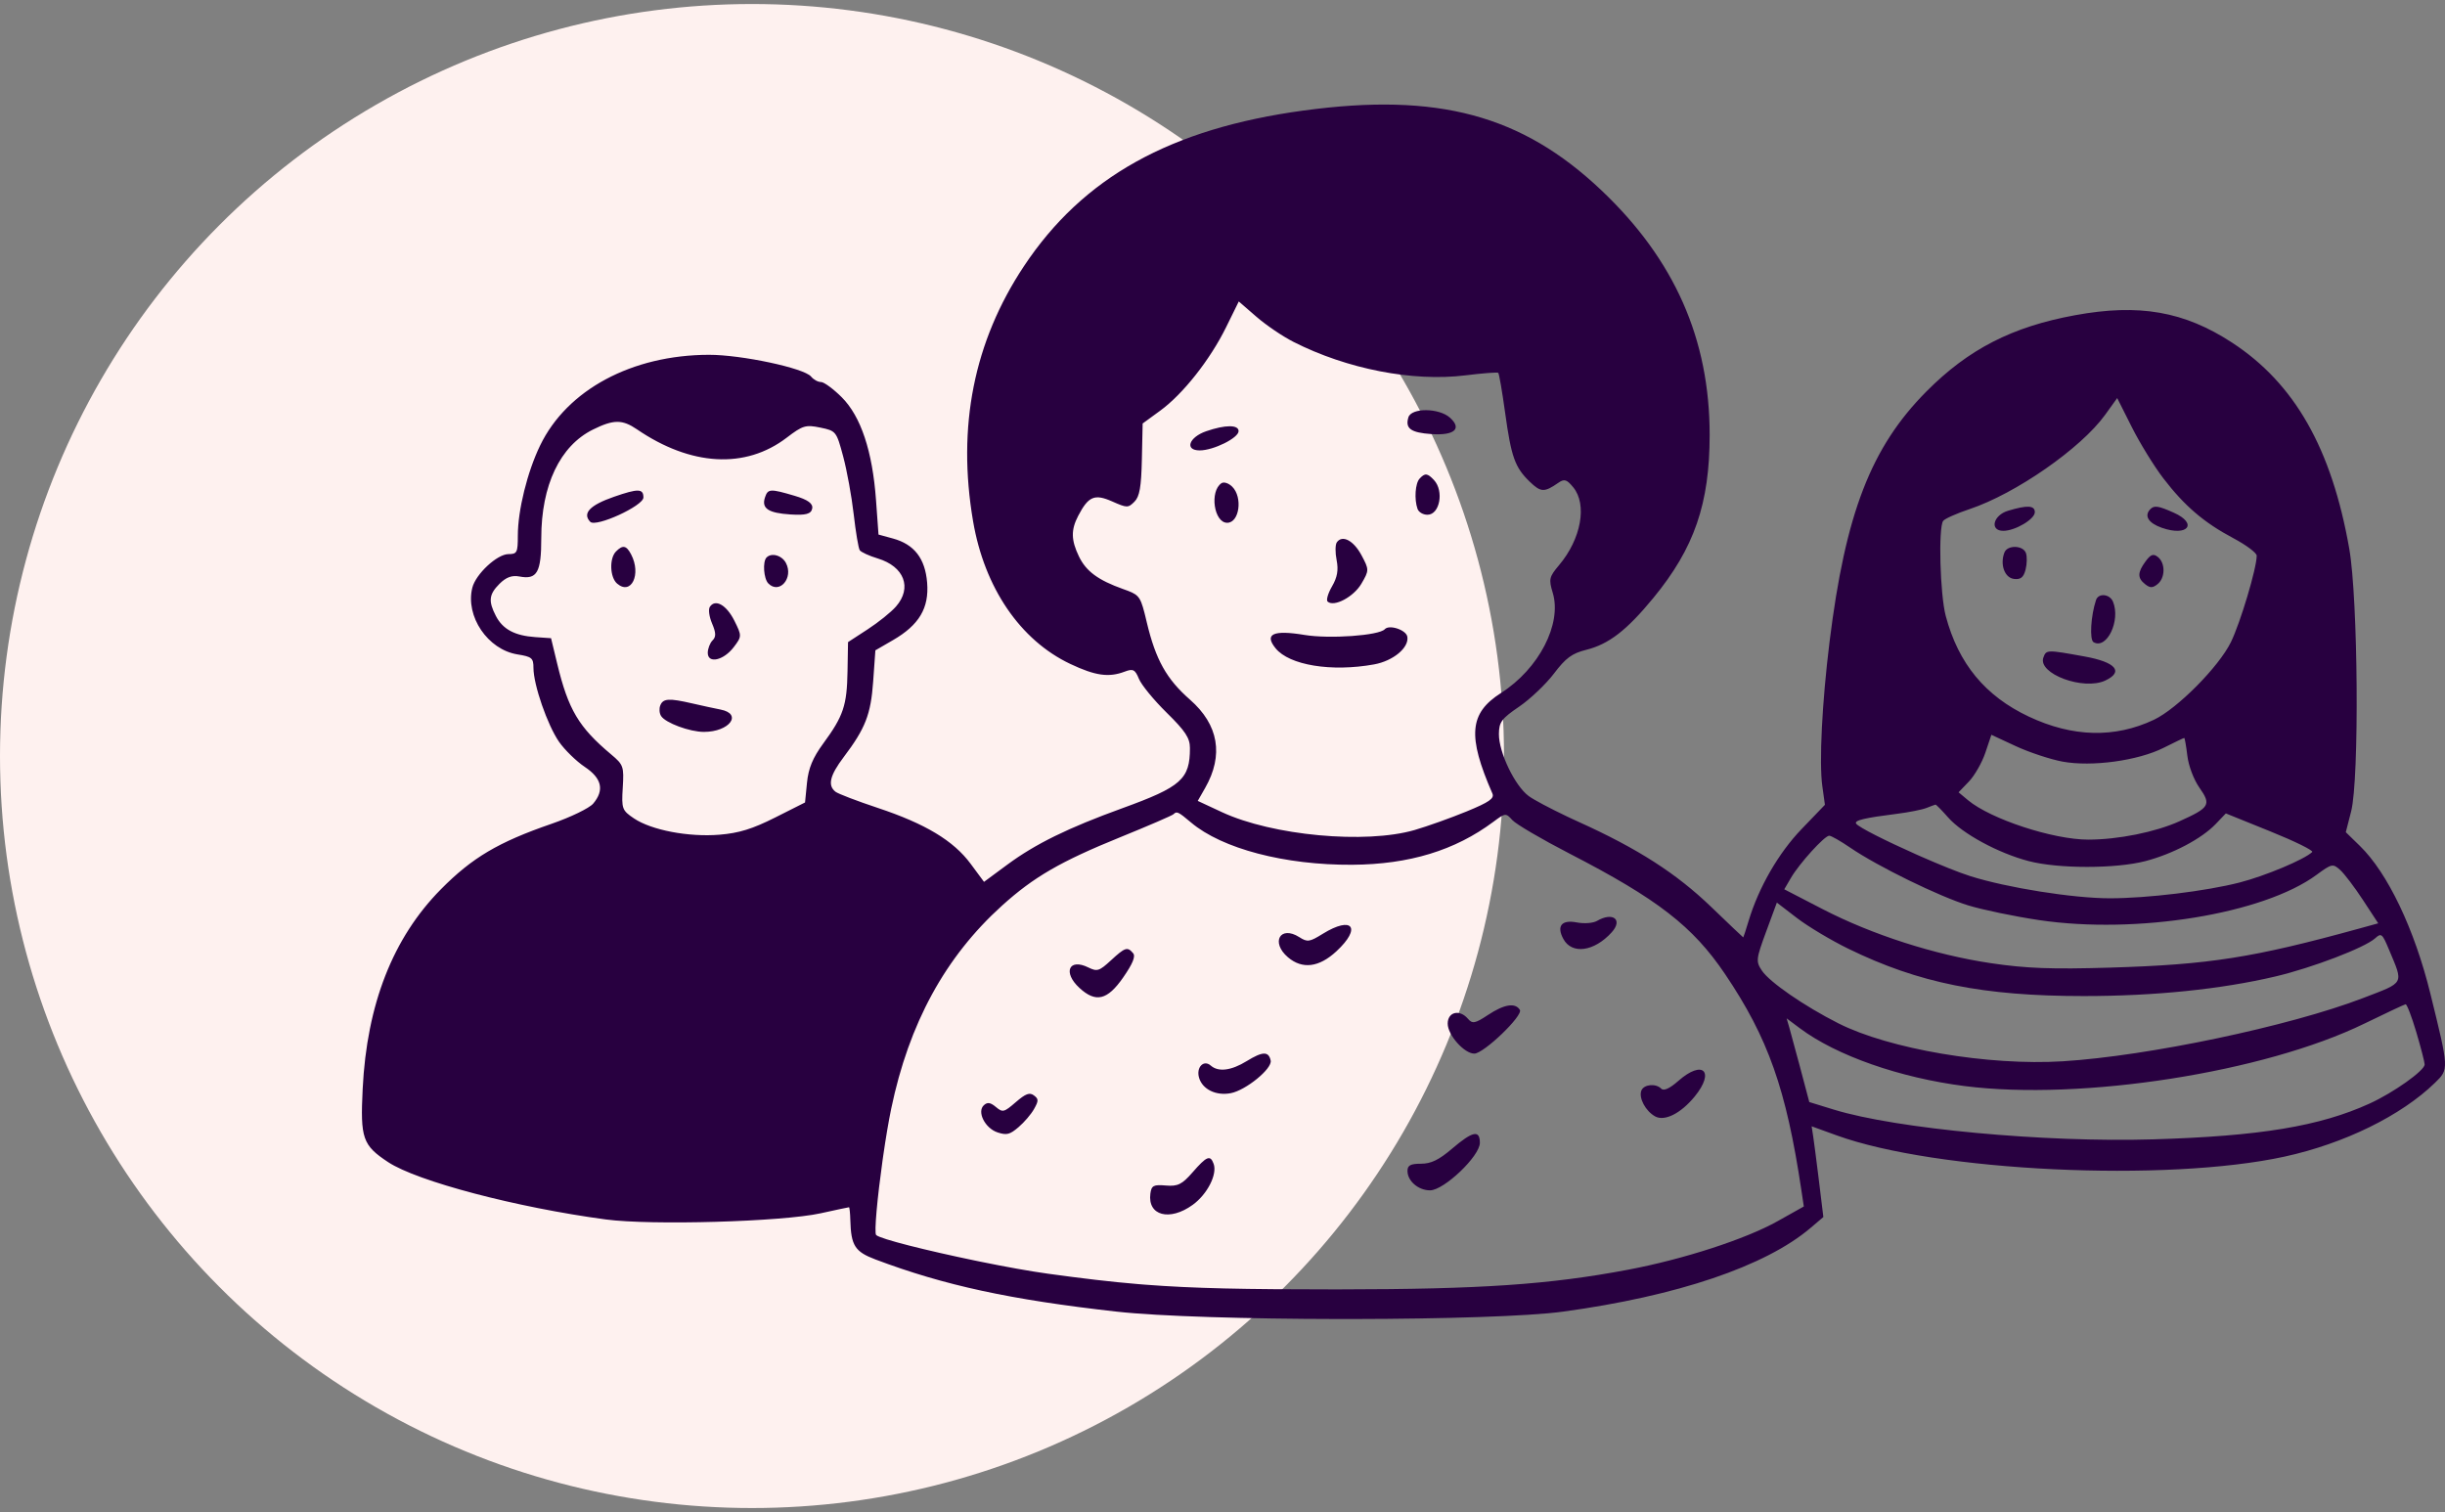
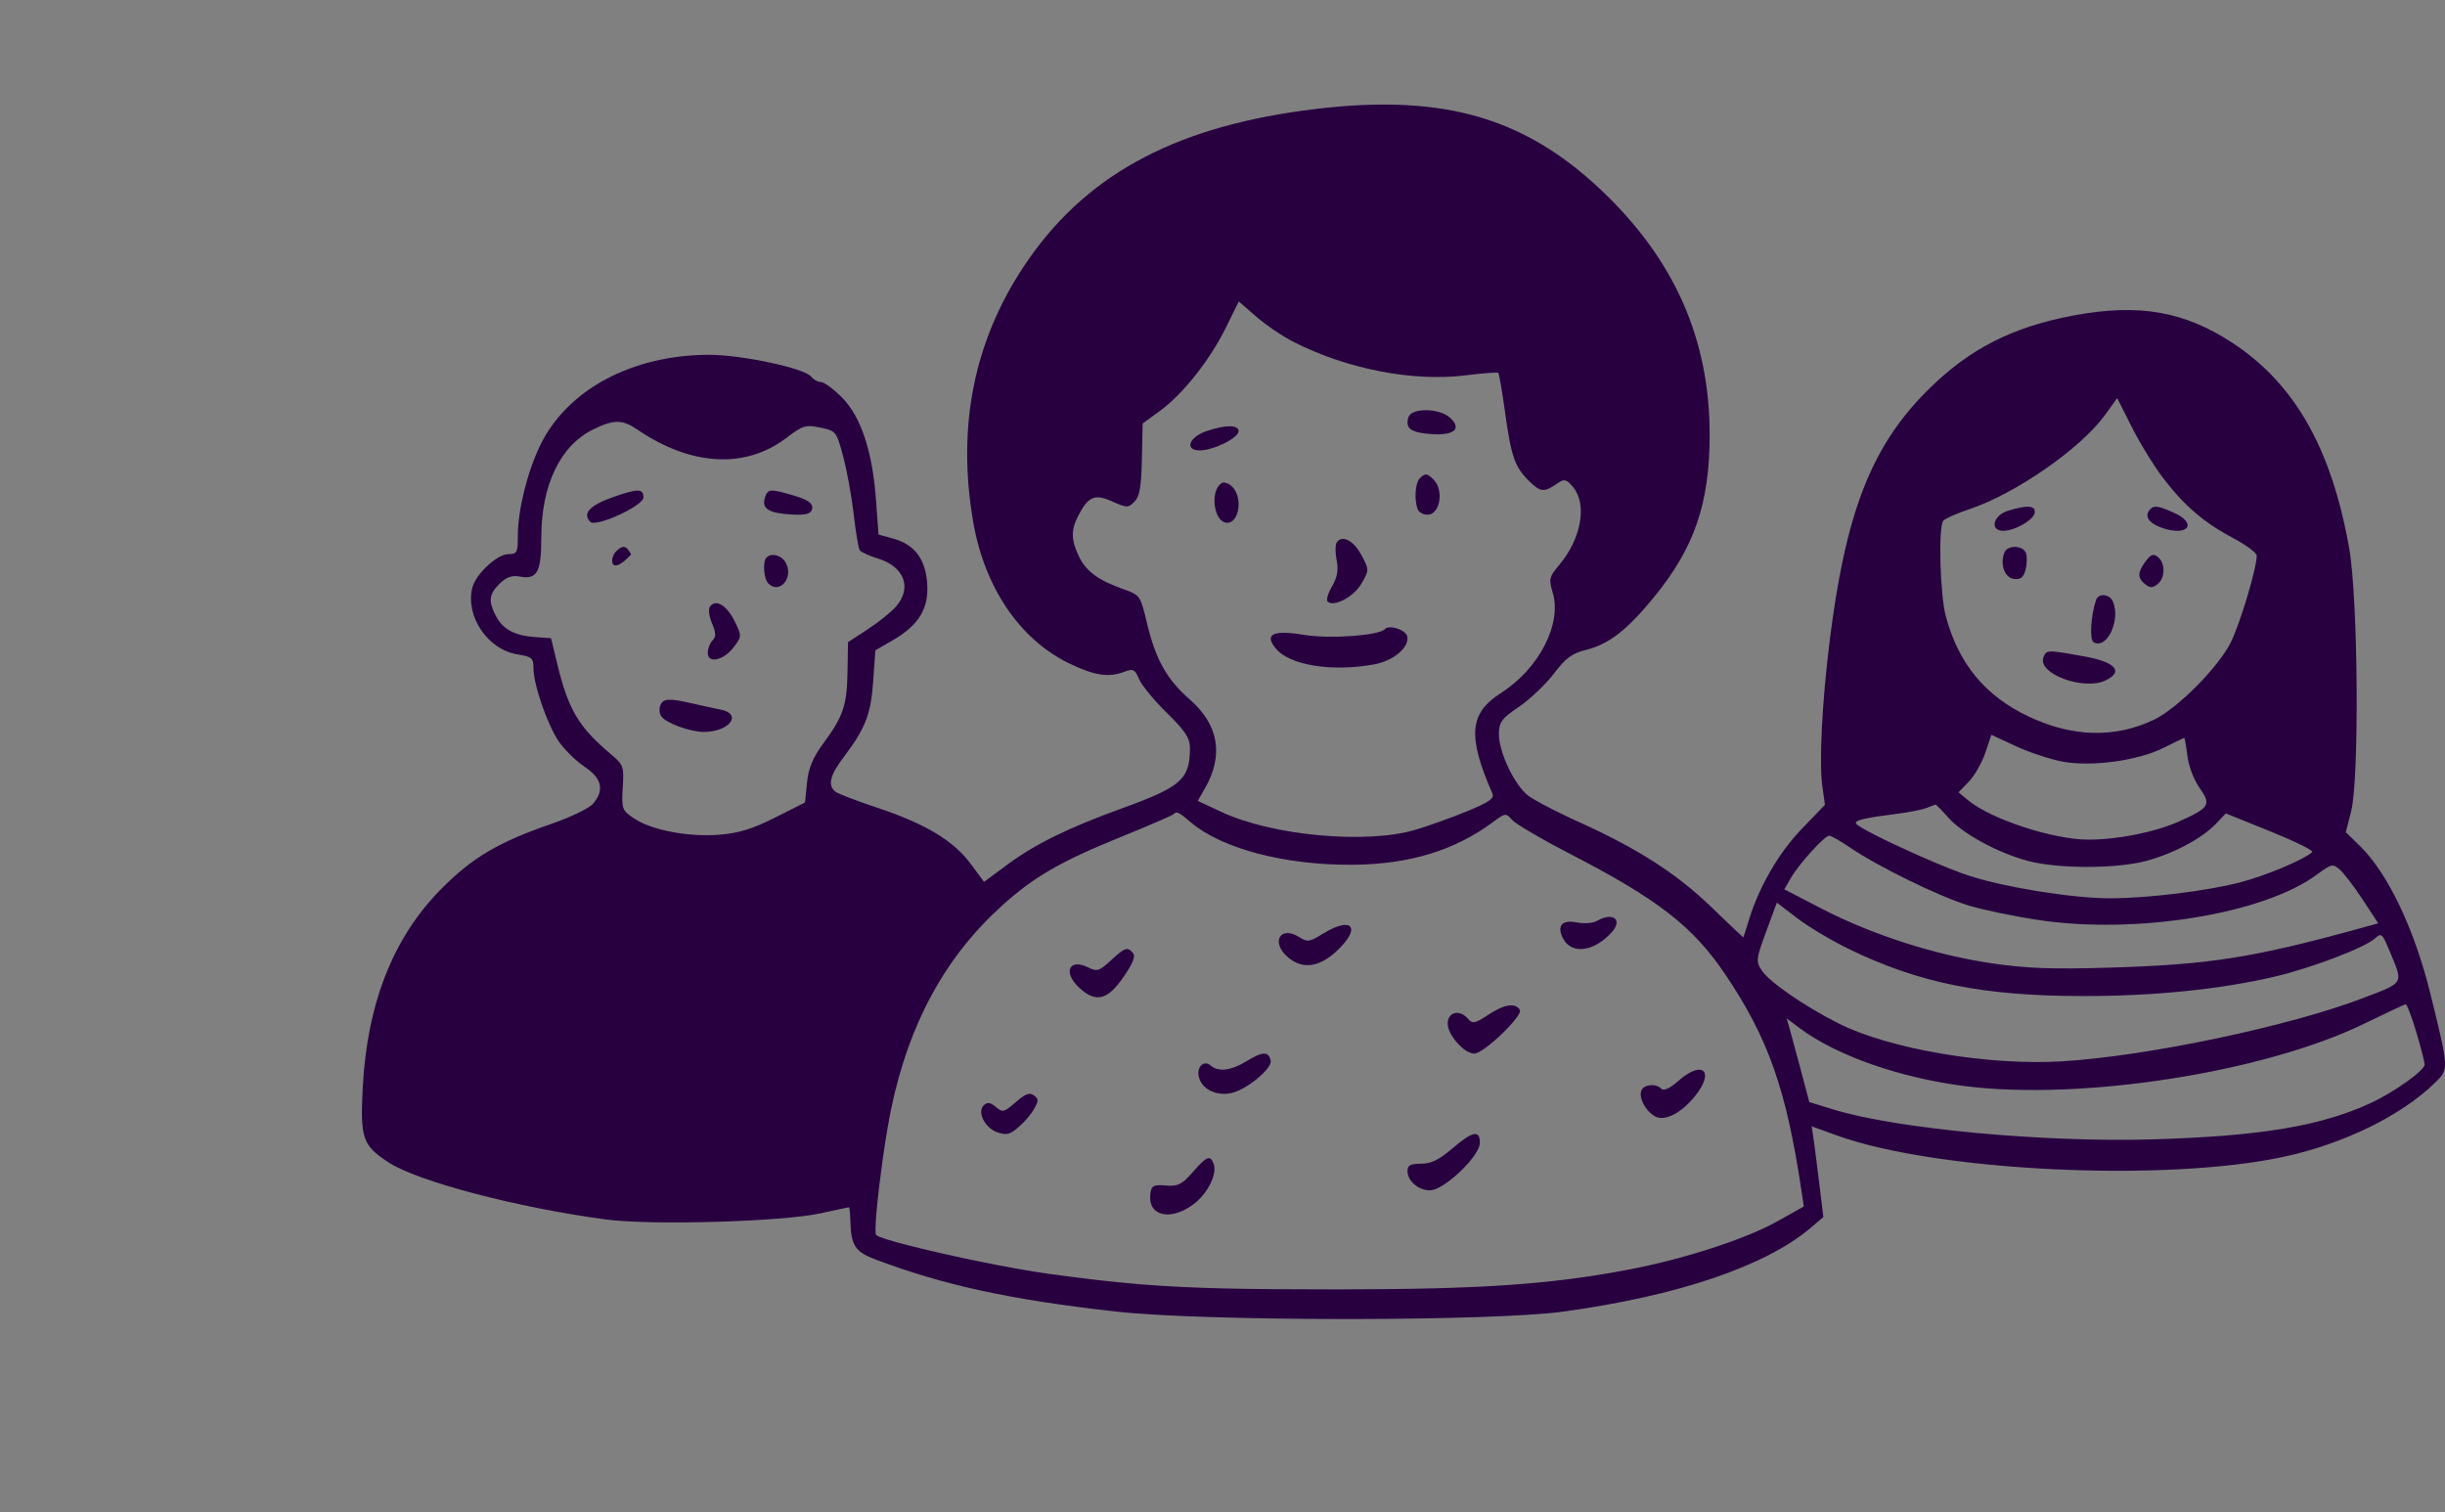
<svg xmlns="http://www.w3.org/2000/svg" width="304px" height="188px" viewBox="0 0 304 188" version="1.1">
  <rect x="0" y="0" width="304" height="188" fill="#808080" stroke="none" />
  <title>Group</title>
  <g id="Page-1" stroke="none" stroke-width="1" fill="none" fill-rule="evenodd">
    <g id="Over-ons" transform="translate(-933, -1685)">
      <g id="Group" transform="translate(933, 1685.5)">
-         <circle id="Oval" fill="#FEF1EF" cx="93.5" cy="93.5" r="93.5" />
-         <path d="M162.089,13.241 C178.754,10.98 189.21,13.783 199.111,23.163 C208.195,31.767 212.57,41.65 212.57,53.564 C212.57,62.122 210.661,67.653 205.573,73.842 C202.254,77.878 200.036,79.592 197.216,80.297 C195.45,80.739 194.68,81.306 193.208,83.251 C192.217,84.56 190.244,86.435 188.884,87.36 C186.698,88.848 186.38,89.277 186.369,90.764 C186.353,93.05 188.351,97.21 190.074,98.479 C190.706,98.944 192.726,100.013 194.881,101.038 L195.446,101.303 C195.729,101.435 196.012,101.566 196.293,101.693 C203.63,105.011 208.424,108.088 212.764,112.264 C214.95,114.368 216.721,116.051 216.748,116.051 C216.774,116.051 217.075,115.127 217.412,114.008 C218.673,109.826 221.126,105.572 224.003,102.58 L224.003,102.58 L226.902,99.566 L226.578,97.232 C226.171,94.302 226.542,86.874 227.473,79.337 C229.449,63.338 232.631,55.11 239.528,48.166 C244.747,42.913 250.174,40.129 257.996,38.693 C265.965,37.23 271.569,38.208 277.528,42.101 C285.309,47.185 289.905,55.266 292.095,67.715 C293.198,73.988 293.358,96.384 292.328,100.392 L292.328,100.392 L291.666,102.97 L293.415,104.674 C296.881,108.051 300.21,115.03 302.184,123.053 C304.504,132.487 304.501,132.429 302.743,134.139 C298.543,138.223 291.471,141.689 284.038,143.31 C269.317,146.518 240.761,145.162 228.359,140.665 L228.359,140.665 L225.25,139.538 L225.445,140.802 C225.539,141.42 225.802,143.436 226.066,145.568 L226.173,146.443 L226.708,150.82 L225.104,152.182 C219.511,156.935 208.537,160.646 194.35,162.58 C189.987,163.175 179.392,163.481 168.38,163.499 L166.268,163.499 C155.226,163.48 144.138,163.173 138.817,162.578 C125.651,161.105 117.395,159.318 108.84,156.09 C106.297,155.13 105.812,154.369 105.726,151.208 C105.702,150.333 105.627,149.604 105.561,149.604 C105.493,149.604 103.933,149.936 102.038,150.354 C97.273,151.406 80.953,151.873 75.317,151.119 C64.239,149.636 51.868,146.377 48.255,143.99 C45.082,141.892 44.788,141.045 45.094,134.869 C45.614,124.366 48.856,116.099 54.818,110.07 C58.712,106.131 61.956,104.211 68.563,101.932 C70.944,101.111 73.276,99.982 73.752,99.42 C75.173,97.741 74.831,96.262 72.693,94.843 C71.673,94.165 70.204,92.732 69.511,91.737 C68.071,89.668 66.328,84.637 66.328,82.546 C66.328,81.317 66.134,81.153 64.337,80.864 C60.644,80.271 57.838,76.127 58.725,72.577 C59.15,70.876 61.815,68.395 63.219,68.395 C64.286,68.395 64.385,68.201 64.385,66.11 C64.385,62.943 65.561,58.184 67.161,54.877 C70.507,47.961 78.572,43.633 88.143,43.615 C92.176,43.607 99.973,45.267 100.843,46.318 C101.165,46.708 101.699,46.999 102.087,46.999 C102.453,46.999 103.641,47.874 104.662,48.896 C107.04,51.276 108.482,55.606 108.92,61.685 L108.92,61.685 L109.229,65.964 L111.027,66.456 C113.675,67.181 115.029,68.93 115.276,71.945 C115.534,75.101 114.282,77.207 111.027,79.092 L111.027,79.092 L108.84,80.358 L108.564,84.248 C108.274,88.333 107.599,90.064 104.901,93.633 C103.174,95.919 102.881,97.159 103.885,97.943 C104.207,98.195 106.557,99.093 109.132,99.949 C115.059,101.919 118.56,104.027 120.692,106.909 L120.692,106.909 L122.347,109.145 L125.262,106.994 C128.743,104.424 132.793,102.438 139.546,99.989 C146.883,97.328 147.951,96.377 147.951,92.515 C147.951,91.26 147.393,90.409 145.061,88.114 C143.457,86.536 141.921,84.663 141.611,83.908 C141.132,82.741 140.879,82.612 139.838,83.008 C137.862,83.759 136.194,83.523 133.084,82.053 C126.851,79.107 122.4,72.577 120.988,64.311 C118.979,52.543 121.085,41.975 127.305,32.605 C134.652,21.54 145.522,15.488 162.089,13.241 Z M148.097,101.772 C146.494,100.419 146.311,100.332 145.911,100.733 C145.749,100.895 142.801,102.168 139.303,103.588 C131.87,106.605 128.524,108.541 124.582,112.105 C117.521,118.489 113.014,126.749 110.808,137.35 C110.474,138.955 110.126,141.046 109.819,143.176 L109.723,143.849 C109.094,148.34 108.667,152.797 108.938,153.056 C109.453,153.55 115.279,154.998 121.181,156.222 L121.951,156.38 C125.028,157.007 128.064,157.558 130.315,157.867 C134.574,158.452 138.034,158.868 141.539,159.16 L142.382,159.228 C148.433,159.698 154.818,159.816 165.83,159.816 L166.622,159.815 C184.157,159.799 192.632,159.215 202.415,157.372 C209.314,156.072 217.049,153.562 221.023,151.332 L221.023,151.332 L224.278,149.507 L223.972,147.464 C222.092,134.918 219.849,128.565 214.494,120.622 C210.485,114.675 206.107,111.284 195.127,105.62 C191.678,103.84 188.488,101.971 188.034,101.462 C187.235,100.568 187.159,100.575 185.702,101.663 C180.907,105.241 175.208,106.978 168.114,107.02 C159.758,107.071 151.949,105.023 148.097,101.772 Z M148.27,145.272 C150.042,143.238 150.48,143.06 150.898,144.204 C151.376,145.509 150.11,147.991 148.295,149.305 C145.43,151.379 142.673,150.651 143.032,147.915 C143.164,146.904 143.424,146.767 144.952,146.899 C146.433,147.027 146.97,146.763 148.27,145.272 Z M180.55,142.314 C183.1,140.137 184,139.949 184,141.591 C184,143.246 179.536,147.5 177.8,147.5 C176.35,147.5 175,146.338 175,145.089 C175,144.392 175.375,144.191 176.675,144.191 C177.931,144.191 178.9,143.722 180.55,142.314 Z M299.099,124.366 C298.939,124.393 296.622,125.48 293.949,126.782 C281.531,132.833 258.822,136.381 244.296,134.539 C236.23,133.516 228.333,130.748 223.793,127.352 L223.793,127.352 L222.141,126.117 L222.481,127.283 C222.653,127.877 223.196,129.875 223.741,131.927 L223.89,132.487 L224.959,136.523 L228.019,137.465 C235.775,139.851 254.207,141.568 267.713,141.161 C281.026,140.76 288.431,139.534 294.629,136.708 C297.593,135.356 301.453,132.617 301.47,131.855 C301.475,131.587 301.012,129.788 300.435,127.843 C299.859,125.898 299.26,124.339 299.099,124.366 Z M126.297,136.537 C127.521,135.48 128.014,135.295 128.549,135.694 C129.144,136.137 129.148,136.36 128.574,137.38 C128.2,138.046 127.361,139.028 126.64,139.644 C125.555,140.57 125.171,140.668 124.045,140.302 C122.479,139.794 121.433,137.728 122.332,136.914 C122.776,136.511 123.139,136.566 123.825,137.137 C124.674,137.844 124.828,137.806 126.297,136.537 Z M208.686,133.885 C211.724,131.212 213.269,132.705 210.707,135.837 C208.985,137.941 206.965,138.956 205.79,138.305 C204.603,137.647 203.73,136.014 204.077,135.102 C204.375,134.319 205.882,134.17 206.549,134.858 C206.861,135.179 207.594,134.846 208.686,133.885 Z M155.013,131.43 C156.997,130.21 157.741,130.193 157.99,131.362 C158.203,132.365 154.912,135.057 153.03,135.419 C151.199,135.771 149.508,134.948 149.085,133.498 C148.708,132.207 149.659,131.216 150.537,131.985 C151.487,132.816 153.081,132.619 155.013,131.43 Z M220.926,111.723 L219.59,115.346 C218.334,118.749 218.303,119.041 219.069,120.184 C220.032,121.621 224.327,124.583 228.554,126.725 C234.888,129.935 247.259,132.03 256.49,131.454 C267.13,130.792 284.705,127.089 293.804,123.595 C299.051,121.579 298.861,121.935 297.031,117.558 C296.197,115.564 296.079,115.47 295.31,116.166 C294.024,117.329 287.488,119.83 282.921,120.906 C276.146,122.503 267.908,123.345 259.065,123.345 C246.579,123.345 238.564,121.733 229.817,117.462 C227.679,116.418 224.804,114.7 223.428,113.644 L223.428,113.644 L220.926,111.723 Z M184.988,125.709 C187.023,124.359 188.395,124.135 188.972,125.06 C189.411,125.763 184.479,130.5 183.308,130.5 C182.056,130.5 180,128.183 180,126.773 C180,125.312 181.488,124.954 182.516,126.168 C183.067,126.819 183.41,126.755 184.988,125.709 Z M138.136,118.898 C139.898,117.275 140.18,117.184 140.886,118.017 C141.215,118.405 140.842,119.316 139.651,121.032 C137.687,123.862 136.245,124.206 134.211,122.331 C132.117,120.401 132.902,118.598 135.318,119.788 C136.413,120.327 136.677,120.244 138.136,118.898 Z M227.436,103.407 C226.854,103.407 223.721,106.86 222.672,108.659 L222.672,108.659 L221.849,110.07 L226.61,112.532 C232.782,115.723 240.554,118.22 247.551,119.258 C251.932,119.908 255.13,120.027 262.369,119.808 C274.703,119.437 280.151,118.581 293.366,114.942 L293.366,114.942 L295.698,114.3 L293.804,111.407 C292.753,109.802 291.487,108.135 290.961,107.663 C290.06,106.853 289.917,106.883 288.022,108.278 C281.421,113.136 265.673,115.703 253.527,113.899 C250.514,113.452 246.545,112.629 244.733,112.076 C241.138,110.979 233.47,107.229 230.06,104.901 C228.846,104.071 227.679,103.407 227.436,103.407 Z M164.474,115.6 C168.157,113.325 169.334,114.838 166.167,117.775 C163.995,119.788 161.924,120.044 160.135,118.519 C157.96,116.665 159.176,114.512 161.547,116.018 C162.565,116.664 162.809,116.629 164.474,115.6 Z M198.563,114 C200.544,112.848 201.82,113.84 200.389,115.421 C198.212,117.827 195.432,118.205 194.377,116.239 C193.511,114.626 194.165,113.826 196.05,114.19 C196.968,114.366 198.076,114.283 198.563,114 Z M240.651,99.541 C240.571,99.555 240.069,99.741 239.534,99.955 C239.004,100.167 237.348,100.497 235.89,100.68 C231.809,101.194 230.531,101.499 230.779,101.9 C231.054,102.345 234.583,104.1 238.22,105.718 L238.862,106.002 C241.216,107.036 243.538,107.976 244.975,108.432 C249.543,109.879 257.779,111.188 262.32,111.188 C266.985,111.188 274.266,110.303 278.451,109.229 C281.658,108.404 286.523,106.363 287.488,105.436 C287.676,105.256 285.35,104.108 282.289,102.873 L282.289,102.873 L276.75,100.635 L275.496,101.948 C273.747,103.779 270.143,105.681 266.742,106.567 C263.049,107.528 255.882,107.525 252.215,106.559 C248.425,105.562 243.993,103.154 242.208,101.122 C241.438,100.247 240.731,99.528 240.651,99.541 Z M247.599,90.861 L246.846,93.098 C246.437,94.314 245.505,95.946 244.805,96.672 L244.805,96.672 L243.518,98.01 L244.684,98.984 C247.513,101.347 255.276,103.894 259.648,103.894 C263.341,103.894 267.992,102.959 270.969,101.619 C274.758,99.913 274.963,99.568 273.46,97.426 C272.758,96.426 272.117,94.727 271.965,93.463 C271.818,92.248 271.643,91.251 271.576,91.251 C271.508,91.251 270.385,91.789 269.025,92.473 C265.83,94.082 260.085,94.867 256.442,94.194 C254.935,93.915 252.288,93.039 250.636,92.272 L250.636,92.272 L247.599,90.861 Z M154.024,36.982 L152.445,40.191 C150.457,44.227 147.09,48.492 144.259,50.558 L144.259,50.558 L142.072,52.154 L141.975,56.603 C141.9,60.055 141.693,61.238 141.052,61.879 C140.268,62.665 140.129,62.663 138.283,61.846 C136.093,60.877 135.331,61.198 134.061,63.63 C133.146,65.38 133.169,66.645 134.152,68.687 C135.036,70.526 136.534,71.632 139.643,72.74 C141.466,73.389 141.744,73.521 142.303,75.716 L142.411,76.152 C142.468,76.383 142.527,76.633 142.592,76.905 C143.694,81.525 145.044,83.939 147.951,86.485 C151.522,89.612 152.171,93.39 149.839,97.475 L149.839,97.475 L148.923,99.079 L151.935,100.481 C158.203,103.396 169.796,104.469 175.888,102.699 C177.485,102.234 180.406,101.192 182.35,100.392 C185.168,99.234 185.827,98.774 185.556,98.156 C182.436,91.007 182.678,88.18 186.625,85.664 C191.338,82.659 194.227,77.069 193.062,73.209 C192.548,71.508 192.61,71.235 193.856,69.757 C196.6,66.499 197.372,62.225 195.604,60.08 C194.802,59.107 194.496,59.015 193.767,59.521 C192.018,60.738 191.585,60.724 190.22,59.411 C188.36,57.622 187.9,56.336 187.136,50.792 C186.774,48.166 186.392,45.95 186.285,45.857 C186.178,45.763 184.341,45.904 182.204,46.169 C175.668,46.982 167.482,45.389 160.826,42.008 C159.466,41.317 157.435,39.94 156.211,38.878 L156.211,38.878 L154.024,36.982 Z M79.203,52.885 C77.37,51.634 76.288,51.64 73.714,52.915 C69.629,54.939 67.3,59.837 67.3,66.402 C67.3,70.681 66.776,71.601 64.579,71.177 C63.656,70.999 62.922,71.27 62.102,72.091 C60.794,73.4 60.7,74.231 61.652,76.079 C62.508,77.74 63.996,78.538 66.571,78.716 L66.571,78.716 L68.515,78.85 L69.278,82.011 C70.664,87.749 71.952,89.916 75.997,93.309 C77.516,94.584 77.591,94.8 77.43,97.426 C77.269,100.052 77.342,100.253 78.815,101.249 C80.98,102.714 85.617,103.6 89.455,103.283 C91.886,103.083 93.56,102.565 96.378,101.146 L96.378,101.146 L100.095,99.274 L100.338,96.818 C100.516,95.019 101.058,93.713 102.366,91.932 C104.863,88.53 105.306,87.214 105.377,82.984 L105.377,82.984 L105.44,79.337 L107.869,77.756 C109.229,76.871 110.784,75.62 111.403,74.912 C113.441,72.581 112.435,69.936 109.132,68.935 C108.063,68.612 107.057,68.15 106.897,67.909 C106.735,67.667 106.4,65.672 106.144,63.435 C105.888,61.198 105.303,57.991 104.832,56.238 C103.995,53.126 103.951,53.071 101.99,52.664 C100.175,52.288 99.804,52.399 97.812,53.921 C92.682,57.838 85.908,57.461 79.203,52.885 Z M263.243,48.993 L261.737,51.084 C258.745,55.236 250.611,60.891 244.879,62.803 C243.275,63.338 241.802,63.995 241.606,64.262 C240.99,65.101 241.212,73.404 241.923,76.079 C243.498,82.011 246.83,86.047 252.263,88.603 C257.705,91.163 262.949,91.294 267.811,88.991 C270.715,87.615 275.885,82.4 277.381,79.337 C278.569,76.905 280.588,70.139 280.588,68.59 C280.588,68.242 279.276,67.261 277.673,66.41 C274.03,64.475 271.603,62.398 268.972,58.962 C267.825,57.463 266.068,54.609 265.066,52.616 L265.066,52.616 L263.243,48.993 Z M82.098,87.204 C82.443,86.337 83.178,86.291 86.057,86.956 C87.268,87.236 88.83,87.574 89.591,87.722 C92.369,88.263 90.702,90.5 87.521,90.5 C85.754,90.5 82.729,89.377 82.196,88.523 C81.978,88.175 81.937,87.61 82.098,87.204 Z M254.066,81.25 C254.427,80.272 254.481,80.271 259.203,81.126 C263.071,81.827 264.092,83.017 261.765,84.113 C259.052,85.391 253.324,83.261 254.066,81.25 Z M172.174,77.735 C172.734,77.117 174.841,77.818 174.982,78.67 C175.208,80.029 173.223,81.678 170.839,82.109 C165.545,83.068 160.311,82.211 158.603,80.108 C157.155,78.325 158.297,77.798 162.207,78.446 C165.307,78.959 171.463,78.52 172.174,77.735 Z M88.255,74.96 C88.925,73.92 90.325,74.707 91.31,76.678 C92.244,78.547 92.242,78.633 91.231,79.961 C89.961,81.628 88,82.057 88,80.669 C88,80.163 88.28,79.433 88.591,79.128 C89.045,78.682 89.033,78.193 88.54,77.031 C88.176,76.173 88.052,75.275 88.255,74.96 Z M260.61,74.106 C260.912,73.204 262.319,73.34 262.72,74.31 C263.692,76.659 261.948,80.292 260.303,79.346 C259.784,79.049 259.961,76.046 260.61,74.106 Z M166.214,66.93 C166.89,65.958 168.296,66.694 169.282,68.534 C170.242,70.328 170.241,70.419 169.27,72.074 C168.301,73.726 165.848,75.02 165.065,74.293 C164.872,74.112 165.123,73.254 165.619,72.405 C166.275,71.28 166.434,70.375 166.19,69.148 C166.003,68.204 166.013,67.218 166.214,66.93 Z M95.307,68.818 C95.931,68.182 97.218,68.546 97.72,69.499 C98.699,71.36 96.906,73.441 95.529,72.041 C94.949,71.451 94.803,69.33 95.307,68.818 Z M76.584,68.075 C77.426,67.218 77.881,67.304 78.473,68.435 C79.763,70.902 78.492,73.561 76.736,72.067 C75.829,71.296 75.74,68.937 76.584,68.075 Z M266.763,69.309 C267.408,68.426 267.743,68.306 268.304,68.755 C269.254,69.516 269.226,71.367 268.253,72.136 C267.639,72.621 267.331,72.621 266.717,72.136 C265.748,71.37 265.759,70.682 266.763,69.309 Z M249.218,68.199 C249.583,67.24 251.52,67.278 251.89,68.25 C252.051,68.672 252.033,69.607 251.851,70.323 C251.602,71.296 251.23,71.59 250.391,71.477 C249.239,71.323 248.652,69.683 249.218,68.199 Z M249.669,63.005 C252.069,62.281 253,62.331 253,63.184 C253,64.052 250.551,65.5 249.081,65.5 C247.351,65.5 247.807,63.565 249.669,63.005 Z M267.334,62.837 C267.83,62.306 268.33,62.375 270.271,63.242 C273.331,64.606 272.014,66.26 268.778,65.118 C267.135,64.538 266.574,63.65 267.334,62.837 Z M151.872,59.578 C152.169,59.379 152.763,59.572 153.208,60.012 C154.539,61.328 154.099,64.5 152.585,64.5 C150.937,64.5 150.371,60.585 151.872,59.578 Z M76.343,61.266 C79.349,60.223 80,60.239 80,61.353 C80,62.396 74.084,65.103 73.388,64.378 C72.375,63.324 73.338,62.309 76.343,61.266 Z M176.506,59.009 C177.173,58.289 177.483,58.32 178.291,59.183 C179.567,60.546 179.014,63.5 177.483,63.5 C176.931,63.5 176.393,63.181 176.247,62.767 C175.826,61.575 175.963,59.594 176.506,59.009 Z M95.121,61.325 C95.479,60.264 95.766,60.25 98.8,61.145 C100.445,61.63 101.11,62.113 100.985,62.734 C100.849,63.407 100.188,63.586 98.286,63.465 C95.509,63.288 94.653,62.71 95.121,61.325 Z M149.973,53.117 C152.339,52.3 154,52.294 154,53.103 C154,53.952 150.879,55.5 149.168,55.5 C147.256,55.5 147.809,53.865 149.973,53.117 Z M175.113,51.39 C175.483,50.179 178.934,50.212 180.29,51.439 C181.805,52.811 180.832,53.668 177.985,53.472 C175.409,53.295 174.691,52.774 175.113,51.39 Z" id="Combined-Shape" fill="#280040" />
+         <path d="M162.089,13.241 C178.754,10.98 189.21,13.783 199.111,23.163 C208.195,31.767 212.57,41.65 212.57,53.564 C212.57,62.122 210.661,67.653 205.573,73.842 C202.254,77.878 200.036,79.592 197.216,80.297 C195.45,80.739 194.68,81.306 193.208,83.251 C192.217,84.56 190.244,86.435 188.884,87.36 C186.698,88.848 186.38,89.277 186.369,90.764 C186.353,93.05 188.351,97.21 190.074,98.479 C190.706,98.944 192.726,100.013 194.881,101.038 L195.446,101.303 C195.729,101.435 196.012,101.566 196.293,101.693 C203.63,105.011 208.424,108.088 212.764,112.264 C214.95,114.368 216.721,116.051 216.748,116.051 C216.774,116.051 217.075,115.127 217.412,114.008 C218.673,109.826 221.126,105.572 224.003,102.58 L224.003,102.58 L226.902,99.566 L226.578,97.232 C226.171,94.302 226.542,86.874 227.473,79.337 C229.449,63.338 232.631,55.11 239.528,48.166 C244.747,42.913 250.174,40.129 257.996,38.693 C265.965,37.23 271.569,38.208 277.528,42.101 C285.309,47.185 289.905,55.266 292.095,67.715 C293.198,73.988 293.358,96.384 292.328,100.392 L292.328,100.392 L291.666,102.97 L293.415,104.674 C296.881,108.051 300.21,115.03 302.184,123.053 C304.504,132.487 304.501,132.429 302.743,134.139 C298.543,138.223 291.471,141.689 284.038,143.31 C269.317,146.518 240.761,145.162 228.359,140.665 L228.359,140.665 L225.25,139.538 L225.445,140.802 C225.539,141.42 225.802,143.436 226.066,145.568 L226.173,146.443 L226.708,150.82 L225.104,152.182 C219.511,156.935 208.537,160.646 194.35,162.58 C189.987,163.175 179.392,163.481 168.38,163.499 L166.268,163.499 C155.226,163.48 144.138,163.173 138.817,162.578 C125.651,161.105 117.395,159.318 108.84,156.09 C106.297,155.13 105.812,154.369 105.726,151.208 C105.702,150.333 105.627,149.604 105.561,149.604 C105.493,149.604 103.933,149.936 102.038,150.354 C97.273,151.406 80.953,151.873 75.317,151.119 C64.239,149.636 51.868,146.377 48.255,143.99 C45.082,141.892 44.788,141.045 45.094,134.869 C45.614,124.366 48.856,116.099 54.818,110.07 C58.712,106.131 61.956,104.211 68.563,101.932 C70.944,101.111 73.276,99.982 73.752,99.42 C75.173,97.741 74.831,96.262 72.693,94.843 C71.673,94.165 70.204,92.732 69.511,91.737 C68.071,89.668 66.328,84.637 66.328,82.546 C66.328,81.317 66.134,81.153 64.337,80.864 C60.644,80.271 57.838,76.127 58.725,72.577 C59.15,70.876 61.815,68.395 63.219,68.395 C64.286,68.395 64.385,68.201 64.385,66.11 C64.385,62.943 65.561,58.184 67.161,54.877 C70.507,47.961 78.572,43.633 88.143,43.615 C92.176,43.607 99.973,45.267 100.843,46.318 C101.165,46.708 101.699,46.999 102.087,46.999 C102.453,46.999 103.641,47.874 104.662,48.896 C107.04,51.276 108.482,55.606 108.92,61.685 L108.92,61.685 L109.229,65.964 L111.027,66.456 C113.675,67.181 115.029,68.93 115.276,71.945 C115.534,75.101 114.282,77.207 111.027,79.092 L111.027,79.092 L108.84,80.358 L108.564,84.248 C108.274,88.333 107.599,90.064 104.901,93.633 C103.174,95.919 102.881,97.159 103.885,97.943 C104.207,98.195 106.557,99.093 109.132,99.949 C115.059,101.919 118.56,104.027 120.692,106.909 L120.692,106.909 L122.347,109.145 L125.262,106.994 C128.743,104.424 132.793,102.438 139.546,99.989 C146.883,97.328 147.951,96.377 147.951,92.515 C147.951,91.26 147.393,90.409 145.061,88.114 C143.457,86.536 141.921,84.663 141.611,83.908 C141.132,82.741 140.879,82.612 139.838,83.008 C137.862,83.759 136.194,83.523 133.084,82.053 C126.851,79.107 122.4,72.577 120.988,64.311 C118.979,52.543 121.085,41.975 127.305,32.605 C134.652,21.54 145.522,15.488 162.089,13.241 Z M148.097,101.772 C146.494,100.419 146.311,100.332 145.911,100.733 C145.749,100.895 142.801,102.168 139.303,103.588 C131.87,106.605 128.524,108.541 124.582,112.105 C117.521,118.489 113.014,126.749 110.808,137.35 C110.474,138.955 110.126,141.046 109.819,143.176 L109.723,143.849 C109.094,148.34 108.667,152.797 108.938,153.056 C109.453,153.55 115.279,154.998 121.181,156.222 L121.951,156.38 C125.028,157.007 128.064,157.558 130.315,157.867 C134.574,158.452 138.034,158.868 141.539,159.16 L142.382,159.228 C148.433,159.698 154.818,159.816 165.83,159.816 L166.622,159.815 C184.157,159.799 192.632,159.215 202.415,157.372 C209.314,156.072 217.049,153.562 221.023,151.332 L221.023,151.332 L224.278,149.507 L223.972,147.464 C222.092,134.918 219.849,128.565 214.494,120.622 C210.485,114.675 206.107,111.284 195.127,105.62 C191.678,103.84 188.488,101.971 188.034,101.462 C187.235,100.568 187.159,100.575 185.702,101.663 C180.907,105.241 175.208,106.978 168.114,107.02 C159.758,107.071 151.949,105.023 148.097,101.772 Z M148.27,145.272 C150.042,143.238 150.48,143.06 150.898,144.204 C151.376,145.509 150.11,147.991 148.295,149.305 C145.43,151.379 142.673,150.651 143.032,147.915 C143.164,146.904 143.424,146.767 144.952,146.899 C146.433,147.027 146.97,146.763 148.27,145.272 Z M180.55,142.314 C183.1,140.137 184,139.949 184,141.591 C184,143.246 179.536,147.5 177.8,147.5 C176.35,147.5 175,146.338 175,145.089 C175,144.392 175.375,144.191 176.675,144.191 C177.931,144.191 178.9,143.722 180.55,142.314 Z M299.099,124.366 C298.939,124.393 296.622,125.48 293.949,126.782 C281.531,132.833 258.822,136.381 244.296,134.539 C236.23,133.516 228.333,130.748 223.793,127.352 L223.793,127.352 L222.141,126.117 L222.481,127.283 C222.653,127.877 223.196,129.875 223.741,131.927 L223.89,132.487 L224.959,136.523 L228.019,137.465 C235.775,139.851 254.207,141.568 267.713,141.161 C281.026,140.76 288.431,139.534 294.629,136.708 C297.593,135.356 301.453,132.617 301.47,131.855 C301.475,131.587 301.012,129.788 300.435,127.843 C299.859,125.898 299.26,124.339 299.099,124.366 Z M126.297,136.537 C127.521,135.48 128.014,135.295 128.549,135.694 C129.144,136.137 129.148,136.36 128.574,137.38 C128.2,138.046 127.361,139.028 126.64,139.644 C125.555,140.57 125.171,140.668 124.045,140.302 C122.479,139.794 121.433,137.728 122.332,136.914 C122.776,136.511 123.139,136.566 123.825,137.137 C124.674,137.844 124.828,137.806 126.297,136.537 Z M208.686,133.885 C211.724,131.212 213.269,132.705 210.707,135.837 C208.985,137.941 206.965,138.956 205.79,138.305 C204.603,137.647 203.73,136.014 204.077,135.102 C204.375,134.319 205.882,134.17 206.549,134.858 C206.861,135.179 207.594,134.846 208.686,133.885 Z M155.013,131.43 C156.997,130.21 157.741,130.193 157.99,131.362 C158.203,132.365 154.912,135.057 153.03,135.419 C151.199,135.771 149.508,134.948 149.085,133.498 C148.708,132.207 149.659,131.216 150.537,131.985 C151.487,132.816 153.081,132.619 155.013,131.43 Z M220.926,111.723 L219.59,115.346 C218.334,118.749 218.303,119.041 219.069,120.184 C220.032,121.621 224.327,124.583 228.554,126.725 C234.888,129.935 247.259,132.03 256.49,131.454 C267.13,130.792 284.705,127.089 293.804,123.595 C299.051,121.579 298.861,121.935 297.031,117.558 C296.197,115.564 296.079,115.47 295.31,116.166 C294.024,117.329 287.488,119.83 282.921,120.906 C276.146,122.503 267.908,123.345 259.065,123.345 C246.579,123.345 238.564,121.733 229.817,117.462 C227.679,116.418 224.804,114.7 223.428,113.644 L223.428,113.644 L220.926,111.723 Z M184.988,125.709 C187.023,124.359 188.395,124.135 188.972,125.06 C189.411,125.763 184.479,130.5 183.308,130.5 C182.056,130.5 180,128.183 180,126.773 C180,125.312 181.488,124.954 182.516,126.168 C183.067,126.819 183.41,126.755 184.988,125.709 Z M138.136,118.898 C139.898,117.275 140.18,117.184 140.886,118.017 C141.215,118.405 140.842,119.316 139.651,121.032 C137.687,123.862 136.245,124.206 134.211,122.331 C132.117,120.401 132.902,118.598 135.318,119.788 C136.413,120.327 136.677,120.244 138.136,118.898 Z M227.436,103.407 C226.854,103.407 223.721,106.86 222.672,108.659 L222.672,108.659 L221.849,110.07 L226.61,112.532 C232.782,115.723 240.554,118.22 247.551,119.258 C251.932,119.908 255.13,120.027 262.369,119.808 C274.703,119.437 280.151,118.581 293.366,114.942 L293.366,114.942 L295.698,114.3 L293.804,111.407 C292.753,109.802 291.487,108.135 290.961,107.663 C290.06,106.853 289.917,106.883 288.022,108.278 C281.421,113.136 265.673,115.703 253.527,113.899 C250.514,113.452 246.545,112.629 244.733,112.076 C241.138,110.979 233.47,107.229 230.06,104.901 C228.846,104.071 227.679,103.407 227.436,103.407 Z M164.474,115.6 C168.157,113.325 169.334,114.838 166.167,117.775 C163.995,119.788 161.924,120.044 160.135,118.519 C157.96,116.665 159.176,114.512 161.547,116.018 C162.565,116.664 162.809,116.629 164.474,115.6 Z M198.563,114 C200.544,112.848 201.82,113.84 200.389,115.421 C198.212,117.827 195.432,118.205 194.377,116.239 C193.511,114.626 194.165,113.826 196.05,114.19 C196.968,114.366 198.076,114.283 198.563,114 Z M240.651,99.541 C240.571,99.555 240.069,99.741 239.534,99.955 C239.004,100.167 237.348,100.497 235.89,100.68 C231.809,101.194 230.531,101.499 230.779,101.9 C231.054,102.345 234.583,104.1 238.22,105.718 L238.862,106.002 C241.216,107.036 243.538,107.976 244.975,108.432 C249.543,109.879 257.779,111.188 262.32,111.188 C266.985,111.188 274.266,110.303 278.451,109.229 C281.658,108.404 286.523,106.363 287.488,105.436 C287.676,105.256 285.35,104.108 282.289,102.873 L282.289,102.873 L276.75,100.635 L275.496,101.948 C273.747,103.779 270.143,105.681 266.742,106.567 C263.049,107.528 255.882,107.525 252.215,106.559 C248.425,105.562 243.993,103.154 242.208,101.122 C241.438,100.247 240.731,99.528 240.651,99.541 Z M247.599,90.861 L246.846,93.098 C246.437,94.314 245.505,95.946 244.805,96.672 L244.805,96.672 L243.518,98.01 L244.684,98.984 C247.513,101.347 255.276,103.894 259.648,103.894 C263.341,103.894 267.992,102.959 270.969,101.619 C274.758,99.913 274.963,99.568 273.46,97.426 C272.758,96.426 272.117,94.727 271.965,93.463 C271.818,92.248 271.643,91.251 271.576,91.251 C271.508,91.251 270.385,91.789 269.025,92.473 C265.83,94.082 260.085,94.867 256.442,94.194 C254.935,93.915 252.288,93.039 250.636,92.272 L250.636,92.272 L247.599,90.861 Z M154.024,36.982 L152.445,40.191 C150.457,44.227 147.09,48.492 144.259,50.558 L144.259,50.558 L142.072,52.154 L141.975,56.603 C141.9,60.055 141.693,61.238 141.052,61.879 C140.268,62.665 140.129,62.663 138.283,61.846 C136.093,60.877 135.331,61.198 134.061,63.63 C133.146,65.38 133.169,66.645 134.152,68.687 C135.036,70.526 136.534,71.632 139.643,72.74 C141.466,73.389 141.744,73.521 142.303,75.716 L142.411,76.152 C142.468,76.383 142.527,76.633 142.592,76.905 C143.694,81.525 145.044,83.939 147.951,86.485 C151.522,89.612 152.171,93.39 149.839,97.475 L149.839,97.475 L148.923,99.079 L151.935,100.481 C158.203,103.396 169.796,104.469 175.888,102.699 C177.485,102.234 180.406,101.192 182.35,100.392 C185.168,99.234 185.827,98.774 185.556,98.156 C182.436,91.007 182.678,88.18 186.625,85.664 C191.338,82.659 194.227,77.069 193.062,73.209 C192.548,71.508 192.61,71.235 193.856,69.757 C196.6,66.499 197.372,62.225 195.604,60.08 C194.802,59.107 194.496,59.015 193.767,59.521 C192.018,60.738 191.585,60.724 190.22,59.411 C188.36,57.622 187.9,56.336 187.136,50.792 C186.774,48.166 186.392,45.95 186.285,45.857 C186.178,45.763 184.341,45.904 182.204,46.169 C175.668,46.982 167.482,45.389 160.826,42.008 C159.466,41.317 157.435,39.94 156.211,38.878 L156.211,38.878 L154.024,36.982 Z M79.203,52.885 C77.37,51.634 76.288,51.64 73.714,52.915 C69.629,54.939 67.3,59.837 67.3,66.402 C67.3,70.681 66.776,71.601 64.579,71.177 C63.656,70.999 62.922,71.27 62.102,72.091 C60.794,73.4 60.7,74.231 61.652,76.079 C62.508,77.74 63.996,78.538 66.571,78.716 L66.571,78.716 L68.515,78.85 L69.278,82.011 C70.664,87.749 71.952,89.916 75.997,93.309 C77.516,94.584 77.591,94.8 77.43,97.426 C77.269,100.052 77.342,100.253 78.815,101.249 C80.98,102.714 85.617,103.6 89.455,103.283 C91.886,103.083 93.56,102.565 96.378,101.146 L96.378,101.146 L100.095,99.274 L100.338,96.818 C100.516,95.019 101.058,93.713 102.366,91.932 C104.863,88.53 105.306,87.214 105.377,82.984 L105.377,82.984 L105.44,79.337 L107.869,77.756 C109.229,76.871 110.784,75.62 111.403,74.912 C113.441,72.581 112.435,69.936 109.132,68.935 C108.063,68.612 107.057,68.15 106.897,67.909 C106.735,67.667 106.4,65.672 106.144,63.435 C105.888,61.198 105.303,57.991 104.832,56.238 C103.995,53.126 103.951,53.071 101.99,52.664 C100.175,52.288 99.804,52.399 97.812,53.921 C92.682,57.838 85.908,57.461 79.203,52.885 Z M263.243,48.993 L261.737,51.084 C258.745,55.236 250.611,60.891 244.879,62.803 C243.275,63.338 241.802,63.995 241.606,64.262 C240.99,65.101 241.212,73.404 241.923,76.079 C243.498,82.011 246.83,86.047 252.263,88.603 C257.705,91.163 262.949,91.294 267.811,88.991 C270.715,87.615 275.885,82.4 277.381,79.337 C278.569,76.905 280.588,70.139 280.588,68.59 C280.588,68.242 279.276,67.261 277.673,66.41 C274.03,64.475 271.603,62.398 268.972,58.962 C267.825,57.463 266.068,54.609 265.066,52.616 L265.066,52.616 L263.243,48.993 Z M82.098,87.204 C82.443,86.337 83.178,86.291 86.057,86.956 C87.268,87.236 88.83,87.574 89.591,87.722 C92.369,88.263 90.702,90.5 87.521,90.5 C85.754,90.5 82.729,89.377 82.196,88.523 C81.978,88.175 81.937,87.61 82.098,87.204 Z M254.066,81.25 C254.427,80.272 254.481,80.271 259.203,81.126 C263.071,81.827 264.092,83.017 261.765,84.113 C259.052,85.391 253.324,83.261 254.066,81.25 Z M172.174,77.735 C172.734,77.117 174.841,77.818 174.982,78.67 C175.208,80.029 173.223,81.678 170.839,82.109 C165.545,83.068 160.311,82.211 158.603,80.108 C157.155,78.325 158.297,77.798 162.207,78.446 C165.307,78.959 171.463,78.52 172.174,77.735 Z M88.255,74.96 C88.925,73.92 90.325,74.707 91.31,76.678 C92.244,78.547 92.242,78.633 91.231,79.961 C89.961,81.628 88,82.057 88,80.669 C88,80.163 88.28,79.433 88.591,79.128 C89.045,78.682 89.033,78.193 88.54,77.031 C88.176,76.173 88.052,75.275 88.255,74.96 Z M260.61,74.106 C260.912,73.204 262.319,73.34 262.72,74.31 C263.692,76.659 261.948,80.292 260.303,79.346 C259.784,79.049 259.961,76.046 260.61,74.106 Z M166.214,66.93 C166.89,65.958 168.296,66.694 169.282,68.534 C170.242,70.328 170.241,70.419 169.27,72.074 C168.301,73.726 165.848,75.02 165.065,74.293 C164.872,74.112 165.123,73.254 165.619,72.405 C166.275,71.28 166.434,70.375 166.19,69.148 C166.003,68.204 166.013,67.218 166.214,66.93 Z M95.307,68.818 C95.931,68.182 97.218,68.546 97.72,69.499 C98.699,71.36 96.906,73.441 95.529,72.041 C94.949,71.451 94.803,69.33 95.307,68.818 Z M76.584,68.075 C77.426,67.218 77.881,67.304 78.473,68.435 C75.829,71.296 75.74,68.937 76.584,68.075 Z M266.763,69.309 C267.408,68.426 267.743,68.306 268.304,68.755 C269.254,69.516 269.226,71.367 268.253,72.136 C267.639,72.621 267.331,72.621 266.717,72.136 C265.748,71.37 265.759,70.682 266.763,69.309 Z M249.218,68.199 C249.583,67.24 251.52,67.278 251.89,68.25 C252.051,68.672 252.033,69.607 251.851,70.323 C251.602,71.296 251.23,71.59 250.391,71.477 C249.239,71.323 248.652,69.683 249.218,68.199 Z M249.669,63.005 C252.069,62.281 253,62.331 253,63.184 C253,64.052 250.551,65.5 249.081,65.5 C247.351,65.5 247.807,63.565 249.669,63.005 Z M267.334,62.837 C267.83,62.306 268.33,62.375 270.271,63.242 C273.331,64.606 272.014,66.26 268.778,65.118 C267.135,64.538 266.574,63.65 267.334,62.837 Z M151.872,59.578 C152.169,59.379 152.763,59.572 153.208,60.012 C154.539,61.328 154.099,64.5 152.585,64.5 C150.937,64.5 150.371,60.585 151.872,59.578 Z M76.343,61.266 C79.349,60.223 80,60.239 80,61.353 C80,62.396 74.084,65.103 73.388,64.378 C72.375,63.324 73.338,62.309 76.343,61.266 Z M176.506,59.009 C177.173,58.289 177.483,58.32 178.291,59.183 C179.567,60.546 179.014,63.5 177.483,63.5 C176.931,63.5 176.393,63.181 176.247,62.767 C175.826,61.575 175.963,59.594 176.506,59.009 Z M95.121,61.325 C95.479,60.264 95.766,60.25 98.8,61.145 C100.445,61.63 101.11,62.113 100.985,62.734 C100.849,63.407 100.188,63.586 98.286,63.465 C95.509,63.288 94.653,62.71 95.121,61.325 Z M149.973,53.117 C152.339,52.3 154,52.294 154,53.103 C154,53.952 150.879,55.5 149.168,55.5 C147.256,55.5 147.809,53.865 149.973,53.117 Z M175.113,51.39 C175.483,50.179 178.934,50.212 180.29,51.439 C181.805,52.811 180.832,53.668 177.985,53.472 C175.409,53.295 174.691,52.774 175.113,51.39 Z" id="Combined-Shape" fill="#280040" />
      </g>
    </g>
  </g>
</svg>